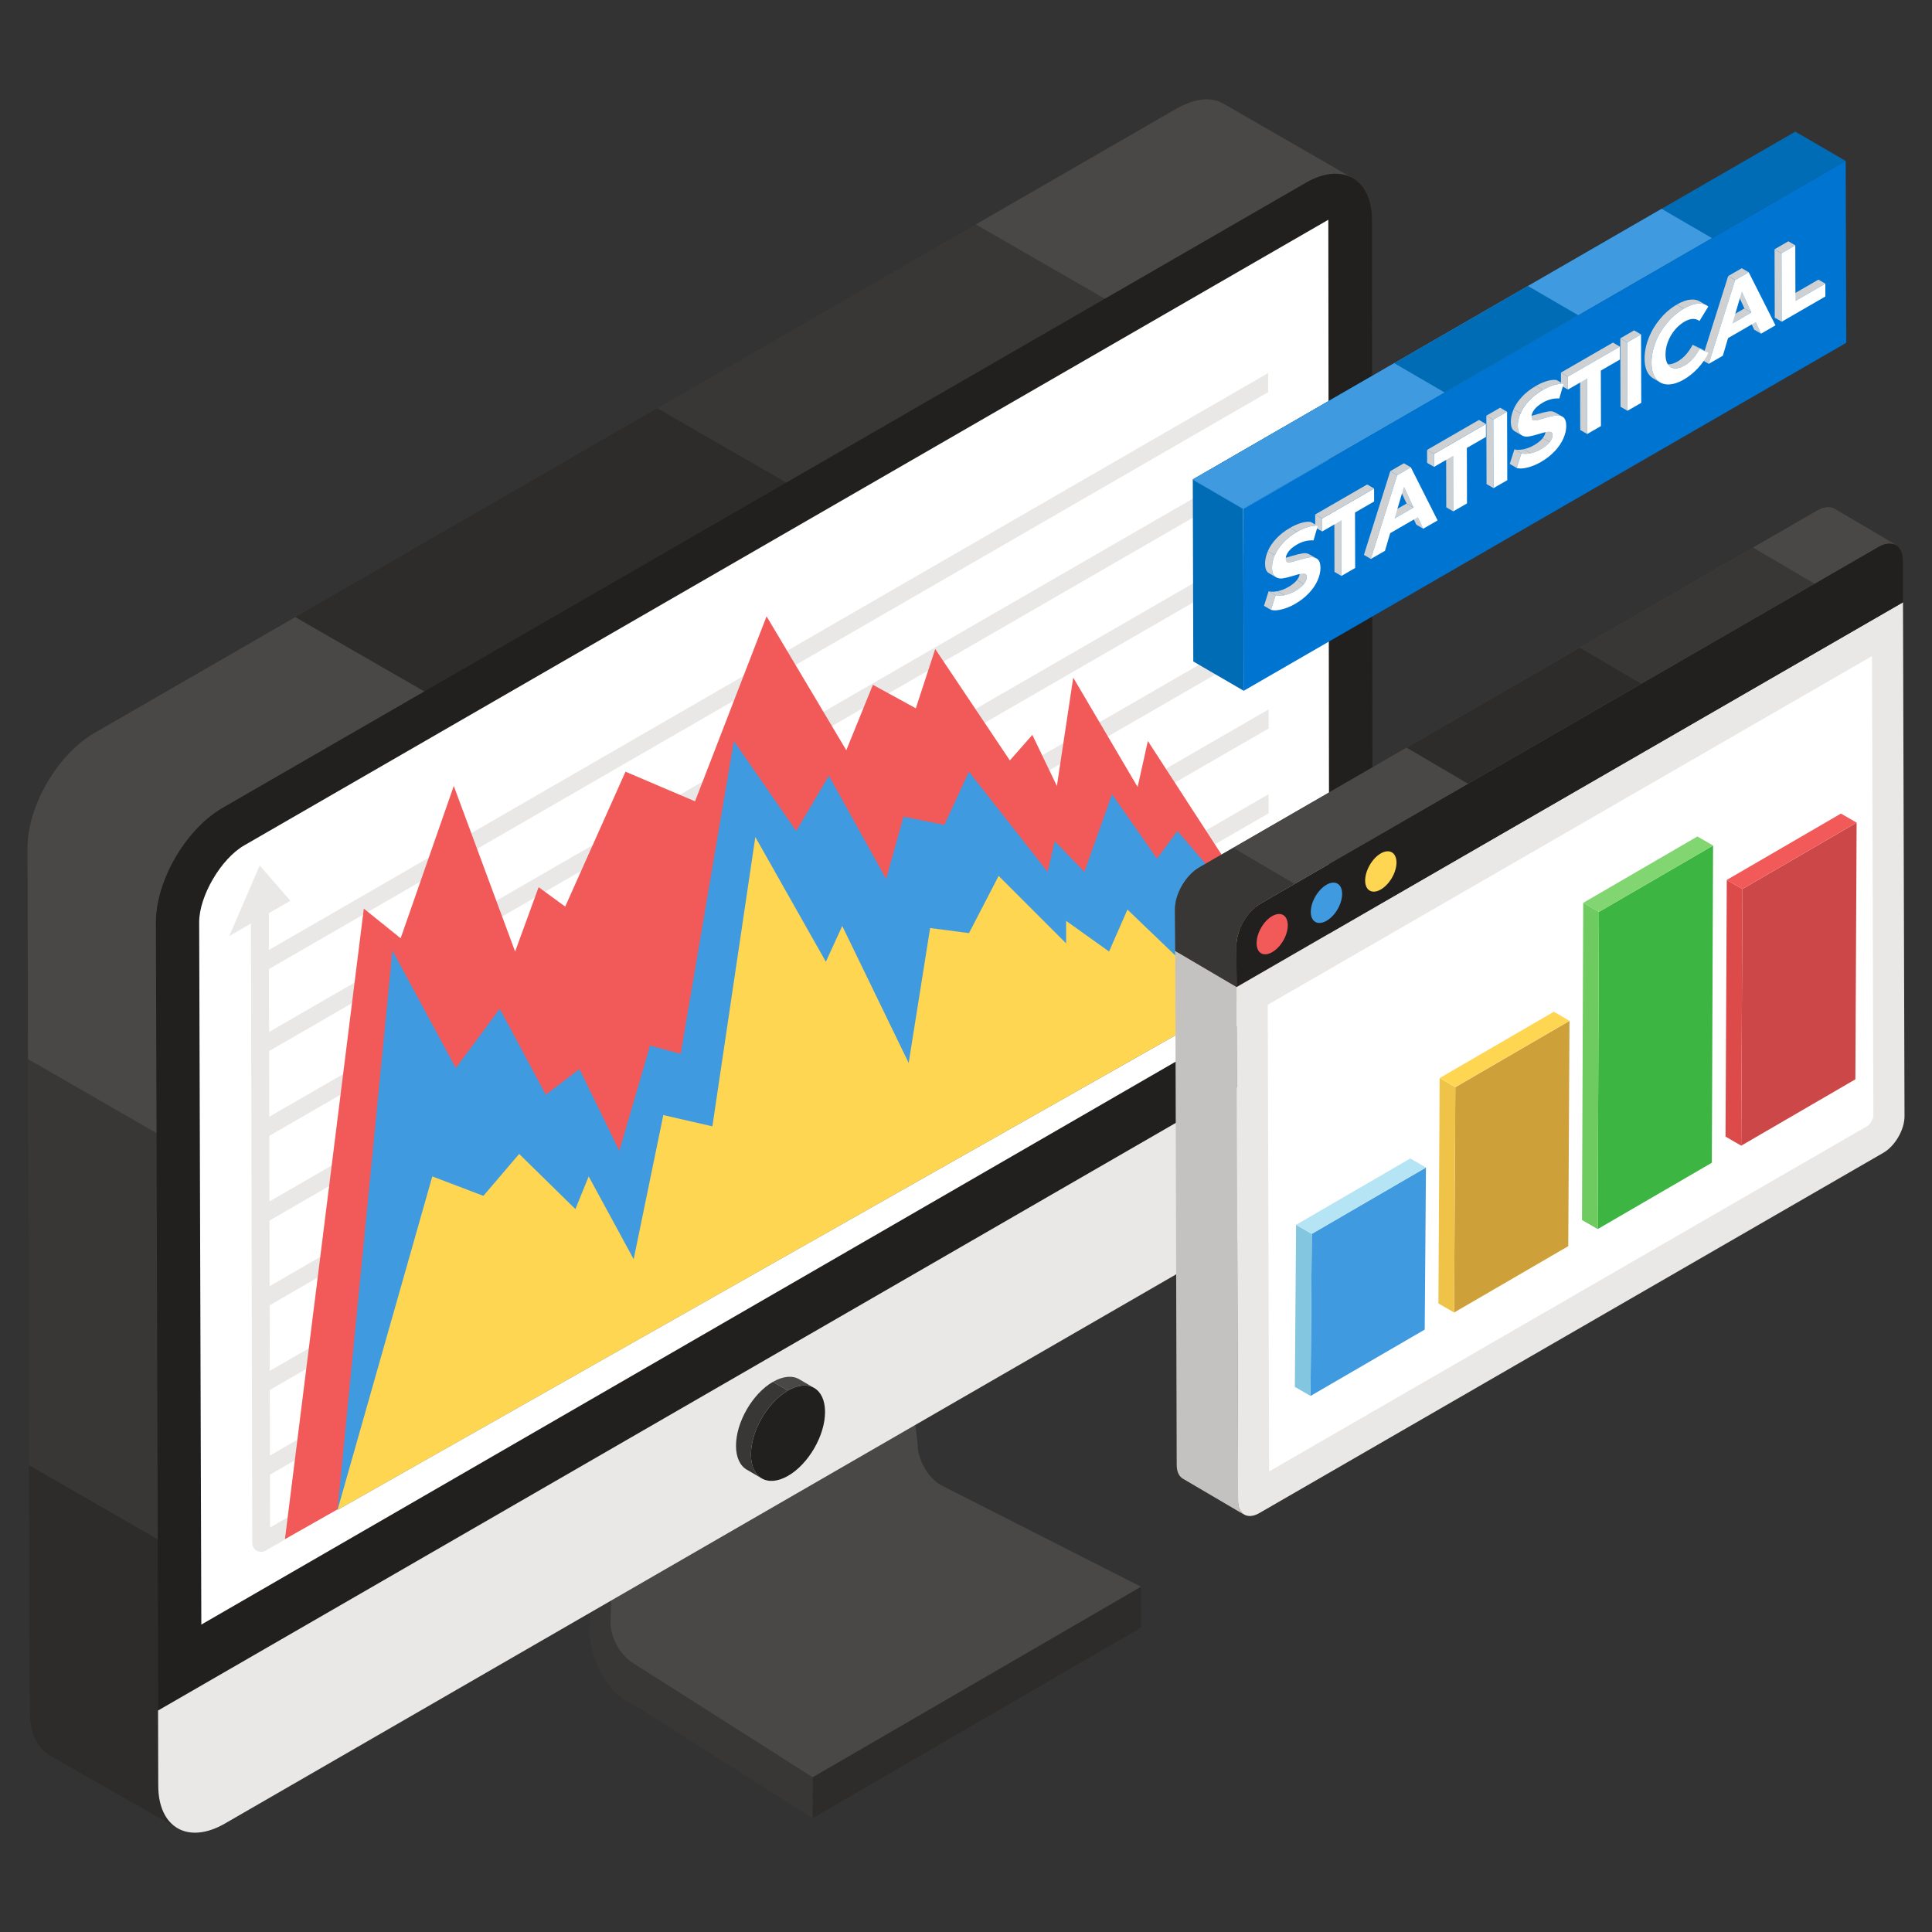
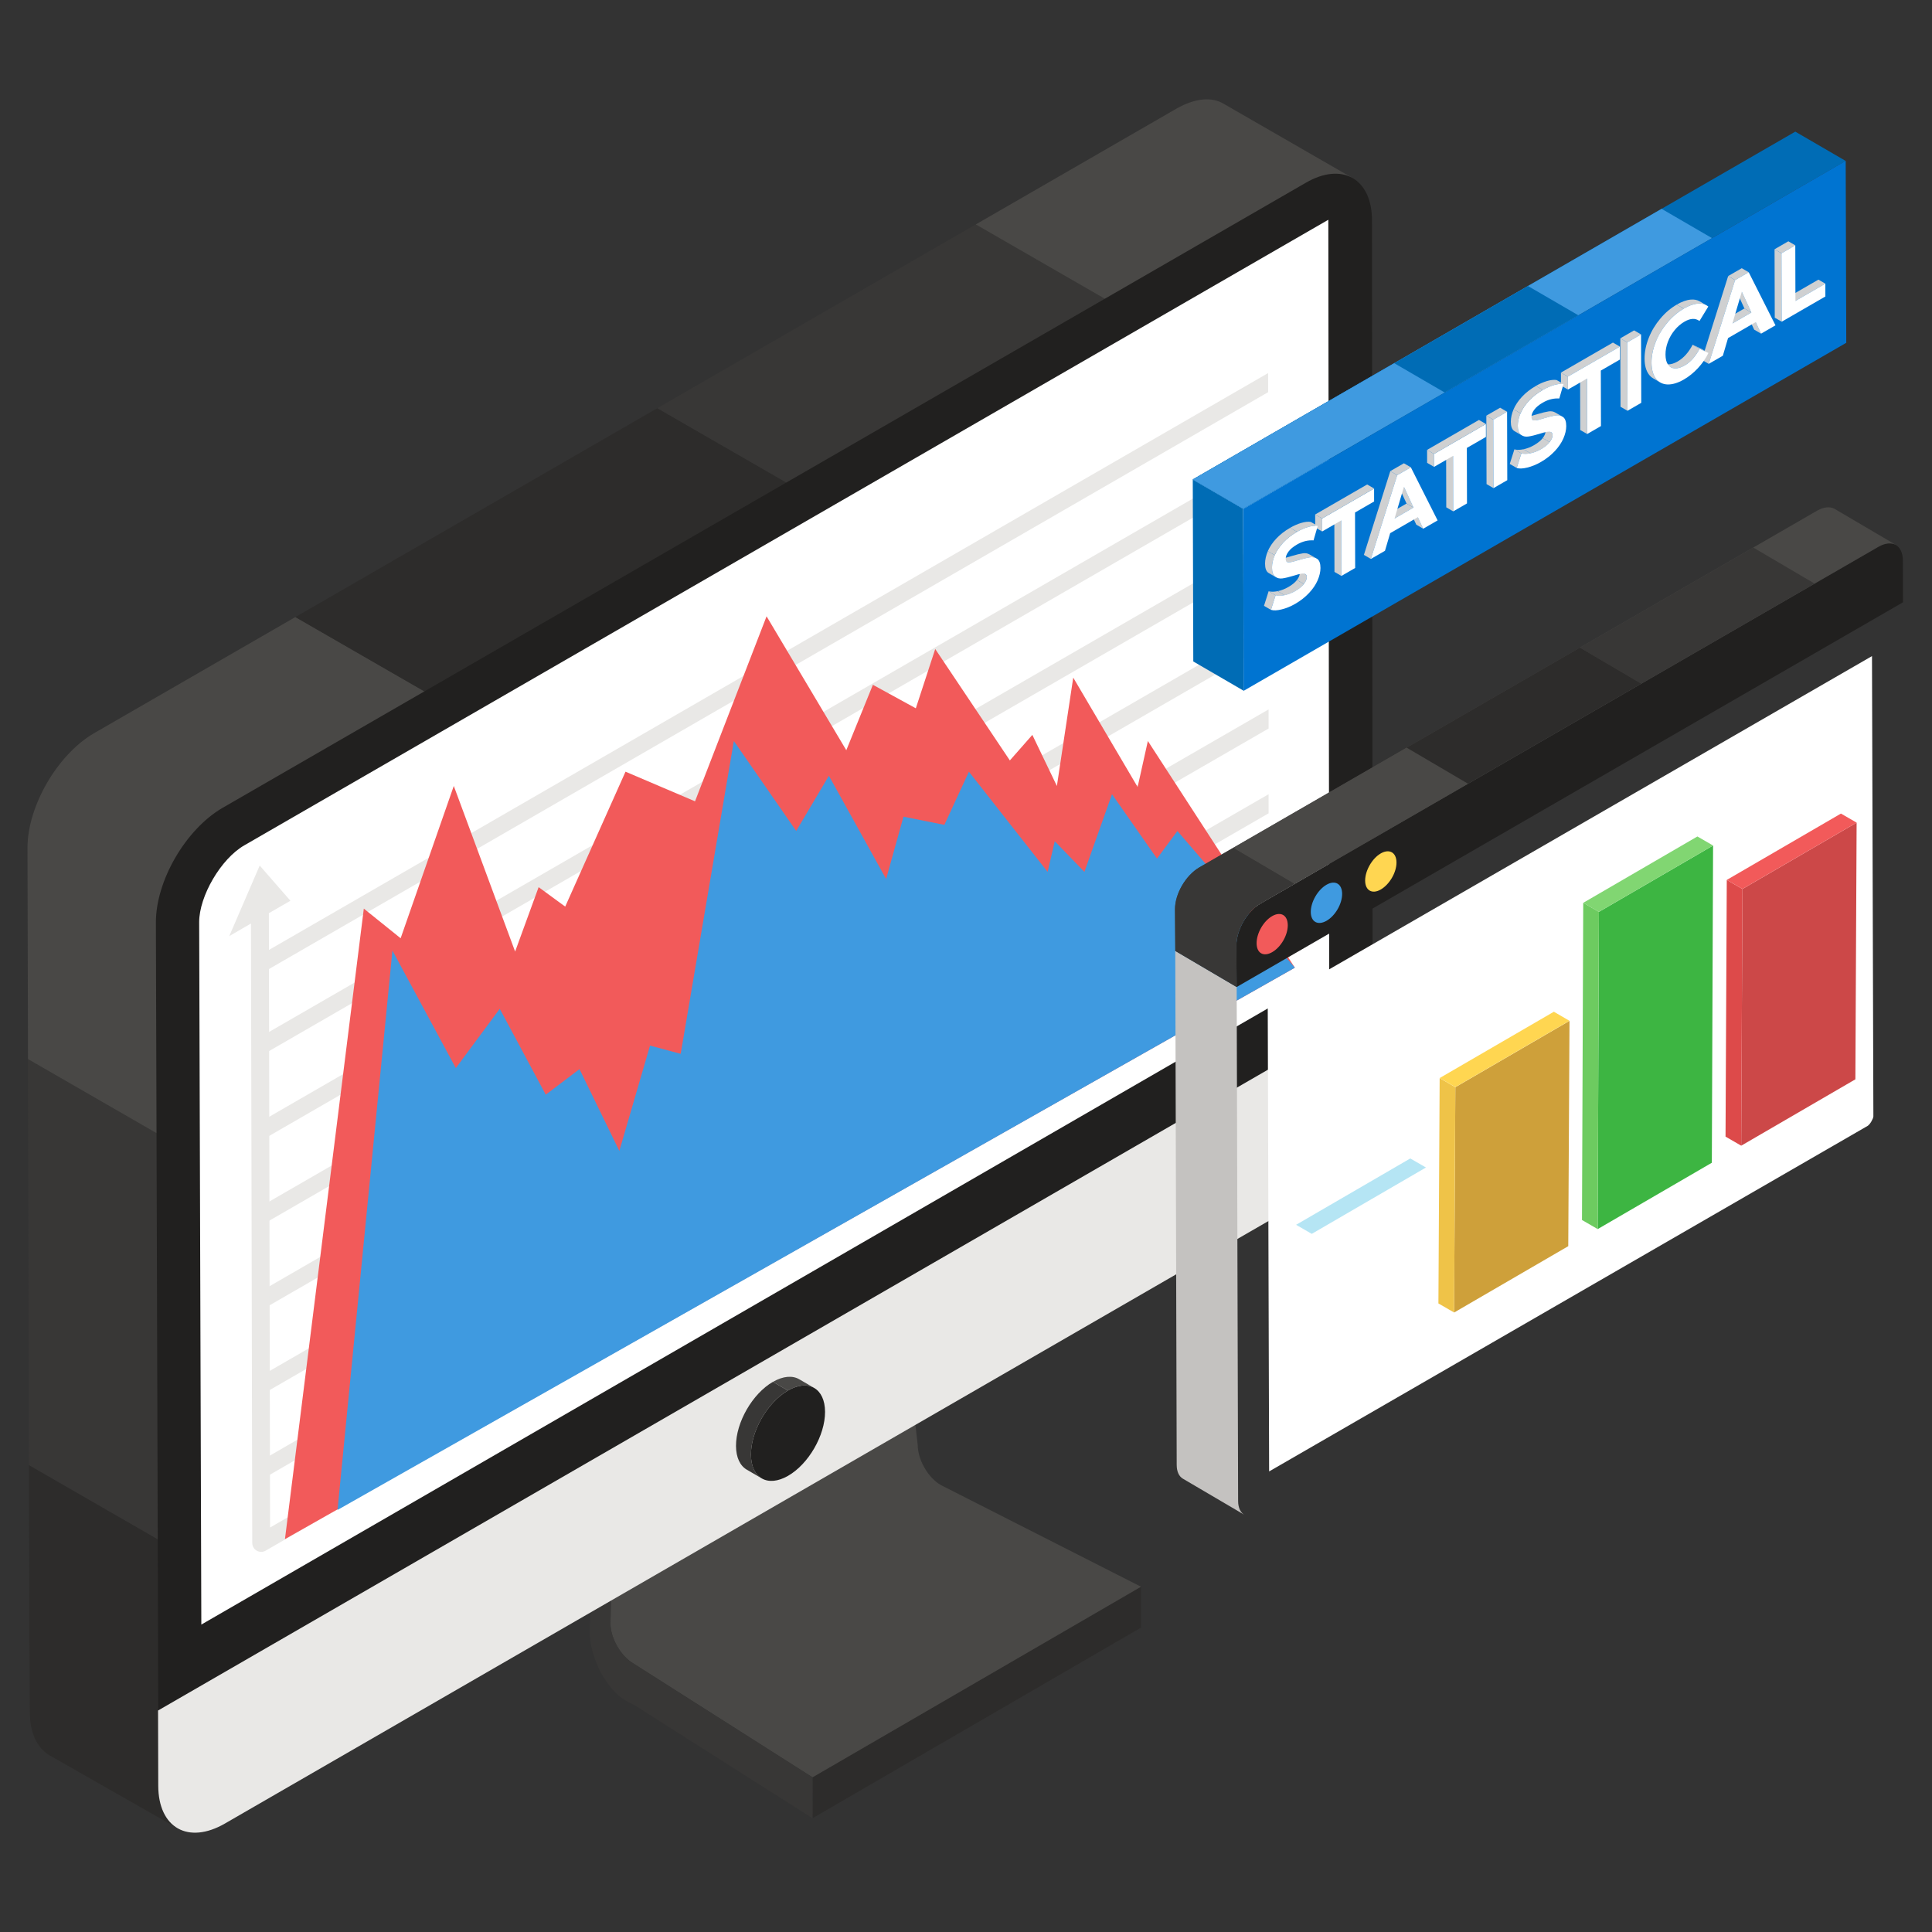
<svg xmlns="http://www.w3.org/2000/svg" id="Layer_1" height="512" viewBox="0 0 67 67" width="512">
  <rect x="0" y="0" width="67" height="67" fill="#333333" stroke="none" />
  <g>
    <g>
      <g>
        <g>
          <g>
            <g>
              <g>
                <g>
                  <g>
                    <g>
                      <g>
                        <path d="m20.939 52.055 10.096-5.87.32.185-10.096 5.87z" fill="#525566" />
                      </g>
                    </g>
                    <g>
                      <g>
                        <path d="m28.178 61.634 11.392-6.61-.001 1.42-11.392 6.61z" fill="#2d2c2b" />
                      </g>
                    </g>
                    <g>
                      <g>
                        <path d="m39.569 55.026-11.392 6.61-6.202-3.943c-.447-.254-.804-.883-.804-1.397l.089-4.426 10.096-5.87.469 4.104c0 .514.357 1.143.804 1.397z" fill="#494846" />
                      </g>
                    </g>
                    <g>
                      <g>
                        <path d="m21.26 52.24-.09 4.056c-.001.515.36 1.141.808 1.4l6.2 3.939-.001 1.42-6.2-3.939c-1.038-.413-1.533-1.806-1.531-2.525l.202-4.704z" fill="#383736" />
                      </g>
                    </g>
                  </g>
                </g>
                <g>
                  <g>
                    <g>
                      <path d="m17.061 54.883 13.429-7.804 2.401 1.579-13.429 7.804z" fill="#eaf0f6" />
                    </g>
                  </g>
                  <g>
                    <path d="m1.004 50.811 5.155 2.97.057-14.029-5.247-3.023z" fill="#383736" />
                    <path d="m3.239 25.44c-1.25.74-2.286 2.516-2.286 3.964l.018 7.325 5.247 3.023.032-7.708c0-1.447.574-2.962 1.84-3.686l7.11-4.105-4.956-2.855z" fill="#494846" />
                    <path d="m1.019 56.773.016 2.599c0 .724.247 1.234.674 1.497l3.778 2.152.674.382c-.411-.23-.008-.934-.024-1.658v-2.615l.022-5.348-5.155-2.97z" fill="#2d2c2b" />
                    <path d="m10.243 21.399 4.956 2.855 12.55-7.245-4.953-2.854z" fill="#2d2c2b" />
                    <path d="m33.839 7.782-11.044 6.373 4.953 2.854 11.041-6.374z" fill="#383736" />
                    <path d="m45.602 6.702c.625-.378.92-.736 1.314-.522l-4.482-2.582c-.411-.247-.987-.197-1.628.165l-6.967 4.02 4.951 2.852z" fill="#494846" />
                  </g>
                  <g>
                    <g>
                      <path d="m47.602 35-42.114 24.337-.082-27.352c0-1.447 1.036-3.224 2.303-3.964l37.567-21.678c1.267-.74 2.303-.148 2.303 1.299z" fill="#21201f" />
                    </g>
                  </g>
                  <g>
                    <g>
                      <path d="m46.095 33.742-39.113 22.597-.075-24.359c0-.903.753-2.198 1.566-2.665l37.592-21.694z" fill="#fff" />
                    </g>
                  </g>
                  <g>
                    <g>
                      <path d="m47.602 35.0.007 2.609c.004 1.459-1.021 3.235-2.291 3.968l-37.517 21.661c-1.277.737-2.309.149-2.313-1.31l-.007-2.609z" fill="#e9e8e6" />
                    </g>
                  </g>
                </g>
              </g>
            </g>
            <g>
              <g>
                <g>
                  <path d="m9.253 39.44 34.741-20.058-.001-.662-34.74 20.057z" fill="#e9e8e6" />
                </g>
                <g>
                  <path d="m9.253 42.381 34.741-20.058-.001-.662-34.74 20.057z" fill="#e9e8e6" />
                </g>
                <g>
                  <path d="m9.253 45.322 34.741-20.058-.001-.662-34.74 20.057z" fill="#e9e8e6" />
                </g>
                <g>
                  <path d="m9.253 48.263 34.741-20.058-.001-.662-34.74 20.057z" fill="#e9e8e6" />
                </g>
                <g>
                  <path d="m9.253 51.203 34.741-20.058-.001-.662-34.74 20.057z" fill="#e9e8e6" />
                </g>
                <g>
                  <path d="m9.253 33.648 34.725-20.048-.001-.662-34.724 20.048z" fill="#e9e8e6" />
                </g>
                <g>
                  <path d="m9.253 36.495 34.733-20.053-.001-.662-34.732 20.052z" fill="#e9e8e6" />
                </g>
              </g>
            </g>
            <g>
              <g>
                <g>
                  <path d="m36.244 37.453-26.878 15.52-.042-21.304.747-.432-1.065-1.221-1.055 2.447.752-.437.045 21.482c0 .112.06.214.154.268.05.027.102.042.156.042.052 0 .107-.015.154-.042l27.032-15.605v-.719z" fill="#e9e8e6" />
                </g>
              </g>
            </g>
            <path d="m44.905 33.558-35.023 19.817 2.735-21.865 1.277 1.028 1.843-5.282 2.127 5.743.815-2.233.922.674 2.091-4.679 2.411 1.028 2.481-6.416 2.765 4.644.922-2.269 1.489.815.673-2.056 2.588 3.864.78-.886.851 1.772.567-3.758 2.233 3.793.355-1.595z" fill="#f25a5a" />
            <path d="m44.905 33.558-33.2 18.805 1.904-19.4 2.198 4.077 1.524-2.056 1.595 2.978 1.17-.886 1.382 2.836 1.064-3.651 1.064.284 1.843-10.848 2.162 3.12 1.134-1.914 1.985 3.58.602-2.162 1.418.284.851-1.843 2.729 3.474.248-1.063 1.028 1.063.957-2.694 1.56 2.233.709-.957z" fill="#3f9ae0" />
-             <path d="m44.905 33.558-33.2 18.805 3.287-11.566 1.772.674 1.24-1.454 1.95 1.914.461-1.134 1.56 2.871 1.028-4.998 1.702.39 1.489-10.032 2.446 4.325.568-1.241 2.304 4.75.744-4.679 1.348.177 1.028-1.985 2.34 2.34v-.78l1.489 1.063.638-1.454 1.702 1.631.816-1.879z" fill="#ffd651" />
          </g>
          <g>
            <g>
              <g>
                <g>
                  <path d="m43.147 52.528-2.13-1.251c-.13-.08-.21-.24-.21-.48l-.05-17.82 2.13 1.251.05 17.82c0 .24.08.4.21.48z" fill="#c4c2c0" />
                </g>
                <g>
-                   <path d="m42.882 34.223 23.112-13.336.053 17.827c.001.46-.327 1.029-.734 1.264l-21.645 12.497c-.401.231-.731.043-.733-.417z" fill="#e9e8e6" />
                  <path d="m43.964 34.845 20.955-12.092.048 15.963c-.006.087-.118.277-.196.327l-20.759 11.985z" fill="#fff" />
                </g>
                <g>
                  <path d="m65.147 18.959c.465-.269.841-.054.843.48l.004 1.448-23.112 13.344-.004-1.448c-.002-.535.372-1.182.837-1.45z" fill="#21201f" />
                </g>
                <g>
                  <path d="m65.746 18.896c-.152-.081-.364-.071-.597.061l-21.434 12.377c-.465.263-.84.911-.84 1.447l.01 1.447-2.127-1.251-.01-1.447c0-.536.374-1.174.84-1.447l21.434-12.377c.233-.132.445-.142.597-.061z" fill="#494846" />
                </g>
                <g>
                  <path d="m41.588 30.082c-.466.273-.84.911-.84 1.447l.01 1.447 2.127 1.251-.01-1.447c0-.536.375-1.184.84-1.447l1.185-.684-2.127-1.25z" fill="#383736" />
                  <path d="m42.772 29.398 2.127 1.25 6.01-3.47-2.127-1.25z" fill="#494846" />
                  <path d="m62.928 20.238-2.127-1.25-6.01 3.47 2.127 1.251z" fill="#383736" />
                  <path d="m54.791 22.458-6.01 3.47 2.127 1.25 6.01-3.47z" fill="#2d2c2b" />
-                   <path d="m65.149 18.956c.233-.132.445-.142.597-.061l-2.127-1.25c-.152-.081-.364-.071-.597.061l-2.221 1.282 2.127 1.25z" fill="#494846" />
                </g>
                <g>
                  <g>
                    <g>
                      <g>
                        <path d="m44.117 31.77c.302-.174.541-.03.542.316.001.347-.237.759-.539.933-.302.174-.541.038-.542-.309-.001-.347.237-.766.539-.94z" fill="#f25a5a" />
                      </g>
                    </g>
                  </g>
                  <g>
                    <g>
                      <g>
                        <path d="m46.002 30.682c.302-.174.541-.03.542.316s-.237.759-.539.933c-.302.174-.547.041-.548-.305-.001-.347.243-.77.545-.944z" fill="#3f9ae0" />
                      </g>
                    </g>
                  </g>
                  <g>
                    <g>
                      <g>
                        <path d="m47.881 29.597c.302-.174.547-.034.548.313.001.347-.243.762-.545.937-.295.171-.541.038-.542-.309-.001-.347.243-.77.539-.94z" fill="#ffd651" />
                      </g>
                    </g>
                  </g>
                </g>
              </g>
            </g>
          </g>
        </g>
        <g>
          <g>
            <g>
              <g>
                <g>
                  <path d="m43.13 23.955-1.748-1.016-.018-6.31 1.748 1.016z" fill="#006cb5" />
                </g>
                <g>
                  <path d="m43.112 17.645-1.748-1.016 20.895-12.064 1.748 1.016z" fill="#006cb5" />
                </g>
                <g>
                  <path d="m43.112 17.645-1.748-1.016 16.259-9.387 1.748 1.016z" fill="#3f9ae0" />
                </g>
                <g>
                  <path d="m43.112 17.645-1.748-1.016 11.623-6.711 1.748 1.016z" fill="#006cb5" />
                </g>
                <g>
                  <path d="m43.112 17.645-1.748-1.016 6.987-4.034 1.748 1.016z" fill="#3f9ae0" />
                </g>
                <g>
                  <path d="m64.027 11.888-20.9 12.07-.01-6.31 20.89-12.07z" fill="#0074d1" />
                </g>
              </g>
            </g>
          </g>
          <g>
            <g>
              <path d="m49.356 18.335-.241-.14-.186-.4.241.14z" fill="#cfd0d1" />
            </g>
            <g>
              <path d="m50.396 17.734-.241-.14-.005-1.924.241.14z" fill="#cfd0d1" />
            </g>
            <g>
              <path d="m49.732 16.191-.241-.14-.001-.449.241.14z" fill="#cfd0d1" />
            </g>
            <g>
              <path d="m51.53 14.703.001.449-.662.382.005 1.924-.478.276-.005-1.924-.659.381-.001-.449z" fill="#fff" />
            </g>
            <g>
              <path d="m49.73 15.742-.241-.14 1.8-1.039.241.14z" fill="#cfd0d1" />
            </g>
            <g>
              <path d="m48.363 17.981-.241-.14.656-.379.241.14z" fill="#cfd0d1" />
            </g>
            <g>
              <path d="m49.019 17.602-.241-.14-.331-.719.241.14z" fill="#cfd0d1" />
            </g>
            <g>
              <path d="m48.455 16.478-.241-.14.472-.272.241.14z" fill="#cfd0d1" />
            </g>
            <g>
              <path d="m47.54 19.383-.241-.14.915-2.905.241.14z" fill="#cfd0d1" />
            </g>
            <g>
              <path d="m48.927 16.206.928 1.841-.5.289-.186-.4-.959.554-.18.611-.491.283.915-2.905zm-.565 1.775.656-.379-.331-.719z" fill="#fff" />
            </g>
            <g>
              <path d="m46.519 19.973-.241-.14-.005-1.924.241.14z" fill="#cfd0d1" />
            </g>
            <g>
              <path d="m45.851 18.431-.241-.14-.001-.449.241.14z" fill="#cfd0d1" />
            </g>
            <g>
              <path d="m47.652 16.942.001.449-.662.382.005 1.924-.478.276-.005-1.924-.662.382-.001-.449z" fill="#fff" />
            </g>
            <g>
              <path d="m45.85 17.982-.241-.14 1.803-1.041.241.14z" fill="#cfd0d1" />
            </g>
            <g>
              <path d="m45.03 19.773.241.14c.029.017.046.049.046.099 0.0.075-.034.156-.099.241l-.241-.14c.065-.085.1-.165.099-.241-0-.05-.017-.082-.046-.099z" fill="#cfd0d1" />
            </g>
            <g>
              <path d="m44.552 20.641-.241-.14c.122-.027.244-.072.366-.143.137-.079.237-.162.3-.245l.241.14c-.062.083-.162.166-.3.245-.122.07-.244.116-.366.143z" fill="#cfd0d1" />
            </g>
            <g>
              <path d="m44.236 20.644-.241-.14c.088.025.194.021.316-.003l.241.14c-.122.024-.228.028-.316.003z" fill="#cfd0d1" />
            </g>
            <g>
              <path d="m44.075 21.15-.241-.14.161-.507.241.14z" fill="#cfd0d1" />
            </g>
            <g>
              <path d="m44.632 19.489-.241-.14c.017.01.04.015.067.013.072-.002.185-.031.338-.08.156-.047.285-.078.388-.094.088-.013.163.001.229.039l.241.14c-.066-.038-.142-.052-.229-.039-.103.016-.231.047-.388.094-.153.049-.266.078-.338.08-.027.001-.05-.003-.067-.013z" fill="#cfd0d1" />
            </g>
            <g>
              <path d="m44.257 20.025-.241-.14c-.012-.007-.024-.015-.035-.023l.241.14c.011.009.023.016.035.023z" fill="#cfd0d1" />
            </g>
            <g>
              <path d="m44.981 18.444-.241-.14c.131-.076.259-.132.388-.17.125-.036.235-.049.329-.035l.241.14c-.094-.014-.203-.001-.329.035-.128.038-.256.094-.388.17z" fill="#cfd0d1" />
            </g>
            <g>
              <path d="m44.222 20.001-.241-.14c-.072-.052-.11-.156-.11-.314-0-.14.034-.286.096-.433l.241.14c-.062.147-.096.293-.096.433 0.0.158.038.262.11.314z" fill="#cfd0d1" />
            </g>
            <g>
              <path d="m44.981 18.444c.131-.076.259-.132.388-.17.125-.036.235-.049.329-.035l-.146.501c-.191-.012-.382.033-.572.143-.134.078-.234.16-.297.247-.065.088-.097.171-.096.253 0.0.083.038.122.113.118.072-.002.185-.031.338-.08.156-.047.285-.078.388-.094.1-.015.185.005.257.057.072.052.11.156.11.314 0.0.133-.034.278-.099.428s-.165.297-.296.437c-.131.14-.29.268-.481.378-.162.094-.322.157-.472.193-.153.038-.275.044-.369.015l.161-.507c.088.025.194.021.316-.003.122-.027.244-.072.366-.143.137-.079.237-.162.3-.245.065-.085.1-.165.099-.241-0-.057-.022-.091-.06-.106-.038-.018-.088-.018-.147-.005-.059.009-.141.031-.244.065-.156.047-.288.08-.388.094-.1.015-.185-.005-.257-.06-.072-.052-.11-.156-.11-.314-0-.14.034-.286.096-.433.065-.149.162-.295.293-.435.131-.14.29-.265.481-.375z" fill="#fff" />
            </g>
            <g>
              <path d="m44.207 19.254-.241-.14c.065-.149.162-.295.293-.435.131-.14.29-.265.481-.375l.241.14c-.191.11-.35.234-.481.375-.131.14-.228.286-.293.435z" fill="#cfd0d1" />
            </g>
            <g>
              <path d="m51.793 16.928-.241-.14-.007-2.373.241.14z" fill="#cfd0d1" />
            </g>
            <g>
              <path d="m51.786 14.555-.241-.14.478-.276.241.14z" fill="#cfd0d1" />
            </g>
            <g>
              <path d="m52.264 14.279.007 2.373-.478.276-.007-2.373z" fill="#fff" />
            </g>
            <g>
              <path d="m55.042 15.052-.241-.14-.005-1.924.241.14z" fill="#cfd0d1" />
            </g>
            <g>
              <path d="m54.374 13.51-.241-.14-.001-.449.241.14z" fill="#cfd0d1" />
            </g>
            <g>
              <path d="m54.373 13.061-.241-.14 1.803-1.041.241.14z" fill="#cfd0d1" />
            </g>
            <g>
              <path d="m56.176 12.02.001.449-.662.382.005 1.924-.478.276-.005-1.924-.662.382-.001-.449z" fill="#fff" />
            </g>
            <g>
              <path d="m53.553 14.852.241.14c.029.017.046.049.046.099 0.0.075-.034.156-.099.241l-.241-.14c.065-.085.1-.165.099-.241-0-.05-.017-.082-.046-.099z" fill="#cfd0d1" />
            </g>
            <g>
              <path d="m53.076 15.72-.241-.14c.122-.027.244-.072.366-.143.137-.079.237-.162.3-.245l.241.14c-.062.083-.162.166-.3.245-.122.07-.244.116-.366.143z" fill="#cfd0d1" />
            </g>
            <g>
              <path d="m52.76 15.723-.241-.14c.088.025.194.021.316-.003l.241.14c-.122.024-.228.028-.316.003z" fill="#cfd0d1" />
            </g>
            <g>
              <path d="m52.598 16.229-.241-.14.161-.507.241.14z" fill="#cfd0d1" />
            </g>
            <g>
              <path d="m53.155 14.568-.241-.14c.017.01.04.015.067.013.072-.002.185-.031.338-.08.156-.047.285-.078.388-.094.088-.013.163.001.229.039l.241.14c-.066-.038-.142-.052-.229-.039-.103.016-.231.047-.388.094-.153.049-.266.078-.338.08-.027.001-.05-.003-.067-.013z" fill="#cfd0d1" />
            </g>
            <g>
              <path d="m52.78 15.103-.241-.14c-.012-.007-.024-.015-.035-.023l.241.14c.011.009.023.016.035.023z" fill="#cfd0d1" />
            </g>
            <g>
              <path d="m53.504 13.523-.241-.14c.131-.076.259-.132.388-.17.125-.036.235-.049.329-.035l.241.14c-.094-.014-.203-.001-.329.035-.128.038-.256.094-.388.17z" fill="#cfd0d1" />
            </g>
            <g>
              <path d="m52.745 15.08-.241-.14c-.072-.052-.11-.156-.11-.314-0-.14.034-.286.096-.433l.241.14c-.062.147-.096.293-.096.433 0.0.158.038.262.11.314z" fill="#cfd0d1" />
            </g>
            <g>
              <path d="m53.504 13.523c.131-.076.259-.132.388-.17.125-.036.235-.049.329-.035l-.146.501c-.191-.012-.382.033-.572.143-.134.078-.234.16-.297.247-.065.088-.097.171-.096.253 0.0.083.038.122.113.118.072-.002.185-.031.338-.08.156-.047.285-.078.388-.094.1-.015.185.005.257.057.072.052.11.156.11.314 0.0.133-.034.278-.099.428-.065.149-.165.297-.296.437-.131.14-.29.268-.481.378-.162.094-.322.157-.475.195-.15.036-.275.044-.366.014l.161-.507c.088.025.194.021.316-.003.122-.027.244-.072.366-.143.137-.079.237-.162.3-.245.065-.085.1-.165.099-.241-0-.057-.022-.091-.06-.106-.038-.018-.088-.018-.147-.005-.059.009-.141.031-.244.065-.156.047-.288.08-.388.094-.1.015-.185-.005-.257-.06-.072-.052-.11-.156-.11-.314-0-.14.034-.286.096-.433.065-.149.162-.295.293-.435.131-.14.29-.265.481-.375z" fill="#fff" />
            </g>
            <g>
              <path d="m52.731 14.333-.241-.14c.065-.149.162-.295.293-.435.131-.14.29-.265.481-.375l.241.14c-.191.11-.35.234-.481.375-.131.14-.228.286-.293.435z" fill="#cfd0d1" />
            </g>
            <g>
              <path d="m56.439 14.246-.241-.14-.007-2.373.241.14z" fill="#cfd0d1" />
            </g>
            <g>
              <path d="m56.432 11.873-.241-.14.478-.276.241.14z" fill="#cfd0d1" />
            </g>
            <g>
              <path d="m56.91 11.597.007 2.373-.478.276-.007-2.373z" fill="#fff" />
            </g>
            <g>
              <path d="m62.265 10.436-.241-.14 1.037-.599.241.14z" fill="#cfd0d1" />
            </g>
            <g>
              <path d="m61.788 11.157-.241-.14-.007-2.373.241.14z" fill="#cfd0d1" />
            </g>
            <g>
              <path d="m61.781 8.784-.241-.14.478-.276.241.14z" fill="#cfd0d1" />
            </g>
            <g>
              <path d="m62.259 8.508.005 1.928 1.037-.599.001.445-1.515.875-.007-2.373z" fill="#fff" />
            </g>
            <g>
              <path d="m61.073 11.571-.241-.14-.186-.4.241.14z" fill="#cfd0d1" />
            </g>
            <g>
              <path d="m60.079 11.216-.241-.14.656-.379.241.14z" fill="#cfd0d1" />
            </g>
            <g>
              <path d="m60.736 10.837-.241-.14-.331-.719.241.14z" fill="#cfd0d1" />
            </g>
            <g>
              <path d="m60.172 9.713-.241-.14.472-.272.241.14z" fill="#cfd0d1" />
            </g>
            <g>
              <path d="m59.257 12.619-.241-.14.915-2.905.241.14z" fill="#cfd0d1" />
            </g>
            <g>
              <path d="m60.644 9.441.928 1.841-.5.289-.186-.4-.959.554-.18.611-.491.283.915-2.905zm-.565 1.775.656-.379-.331-.719z" fill="#fff" />
            </g>
            <g>
              <path d="m58.94 12.094-.241-.14.307.146.241.14z" fill="#cfd0d1" />
            </g>
            <g>
              <path d="m58.661 10.969.241.14c.012.007.023.014.034.022l-.241-.14c-.011-.008-.022-.015-.034-.022z" fill="#cfd0d1" />
            </g>
            <g>
              <path d="m57.942 12.735-.241-.14c.04.023.085.036.136.04.1.007.216-.028.344-.101.206-.119.378-.312.518-.579l.241.14c-.14.268-.312.46-.518.579-.128.074-.244.108-.344.101-.051-.004-.096-.017-.136-.04z" fill="#cfd0d1" />
            </g>
            <g>
              <path d="m58.941 10.449.241.14c-.086-.05-.188-.07-.306-.059-.144.011-.307.069-.485.172l-.241-.14c.178-.103.341-.161.485-.172.118-.01.22.009.306.059z" fill="#cfd0d1" />
            </g>
            <g>
              <path d="m57.572 13.261-.241-.14c-.057-.033-.107-.078-.15-.136-.097-.131-.148-.314-.149-.547-.001-.237.049-.478.145-.72.096-.243.23-.464.399-.665.172-.207.362-.367.574-.49l.241.14c-.212.123-.403.283-.574.49-.168.202-.302.423-.399.665-.096.243-.146.483-.145.72.001.233.051.416.149.547.043.058.093.103.15.136z" fill="#cfd0d1" />
            </g>
            <g>
              <path d="m58.391 10.702c.178-.103.341-.161.485-.172.147-.013.269.021.366.101l-.305.5c-.141-.102-.313-.096-.519.023-.128.074-.244.173-.343.295-.1.122-.178.257-.234.405-.056.147-.084.296-.083.444s.029.26.085.343c.057.082.135.127.235.134.1.007.216-.028.344-.101.206-.119.378-.312.518-.579l.307.146c-.096.196-.221.372-.365.527-.147.157-.309.29-.487.393-.209.121-.4.177-.572.172-.169-.01-.304-.076-.401-.207-.097-.131-.148-.314-.149-.547-.001-.237.049-.478.145-.72.096-.243.23-.464.399-.665.172-.207.362-.367.574-.49z" fill="#fff" />
            </g>
          </g>
        </g>
        <g>
          <g>
            <g>
              <path d="m64.386 28.528-.043 8.902-3.959 2.301.043-8.902z" fill="#cc4848" />
            </g>
            <g>
              <path d="m60.427 30.829-.043 8.902-.544-.314.043-8.902z" fill="#dd4a4a" />
            </g>
            <g>
              <path d="m64.386 28.528-3.959 2.301-.544-.314 3.959-2.301z" fill="#f25a5a" />
            </g>
          </g>
          <g>
            <g>
              <g>
                <path d="m59.408 29.322-.043 11.001-3.959 2.301.043-11.001z" fill="#3db542" />
              </g>
              <g>
                <path d="m55.449 31.622-.043 11.001-.544-.314.043-11.001z" fill="#6dcb60" />
              </g>
              <g>
                <path d="m59.408 29.322-3.959 2.301-.544-.314 3.959-2.301z" fill="#81d672" />
              </g>
            </g>
            <g>
              <g>
                <g>
                  <path d="m54.429 35.402-.043 7.814-3.959 2.301.043-7.814z" fill="#cea03a" />
                </g>
                <g>
                  <path d="m50.47 37.702-.043 7.814-.544-.314.043-7.814z" fill="#efc348" />
                </g>
                <g>
                  <path d="m54.427 35.4-3.956 2.3-.545-.314 3.961-2.3z" fill="#ffd651" />
                </g>
              </g>
              <g>
                <g>
-                   <path d="m49.451 40.488-.043 5.621-3.96 2.301.043-5.621z" fill="#3f9ae0" />
-                 </g>
-                 <g>
-                   <path d="m45.491 42.789-.043 5.621-.544-.314.043-5.621z" fill="#82c6e0" />
-                 </g>
+                   </g>
+                 <g>
+                   </g>
                <g>
                  <path d="m49.451 40.488-3.96 2.301-.544-.314 3.96-2.301z" fill="#b5e5f4" />
                </g>
              </g>
            </g>
          </g>
        </g>
      </g>
      <g>
        <g>
          <g>
            <path d="m27.718 47.832.519.302c-.234-.136-.557-.117-.914.09l-.519-.302c.357-.206.681-.226.914-.09z" fill="#494846" />
          </g>
          <g>
            <path d="m26.417 51.269-.519-.302c-.23-.134-.373-.419-.374-.824-.002-.818.57-1.812 1.28-2.222l.519.302c-.709.409-1.282 1.404-1.28 2.222.001.405.144.69.374.824z" fill="#383736" />
          </g>
          <g>
            <path d="m27.322 48.224c.712-.411 1.288-.08 1.29.738.002.815-.57 1.807-1.282 2.218-.709.409-1.286.081-1.288-.734-.002-.818.57-1.812 1.28-2.222z" fill="#21201f" />
          </g>
        </g>
      </g>
    </g>
  </g>
</svg>